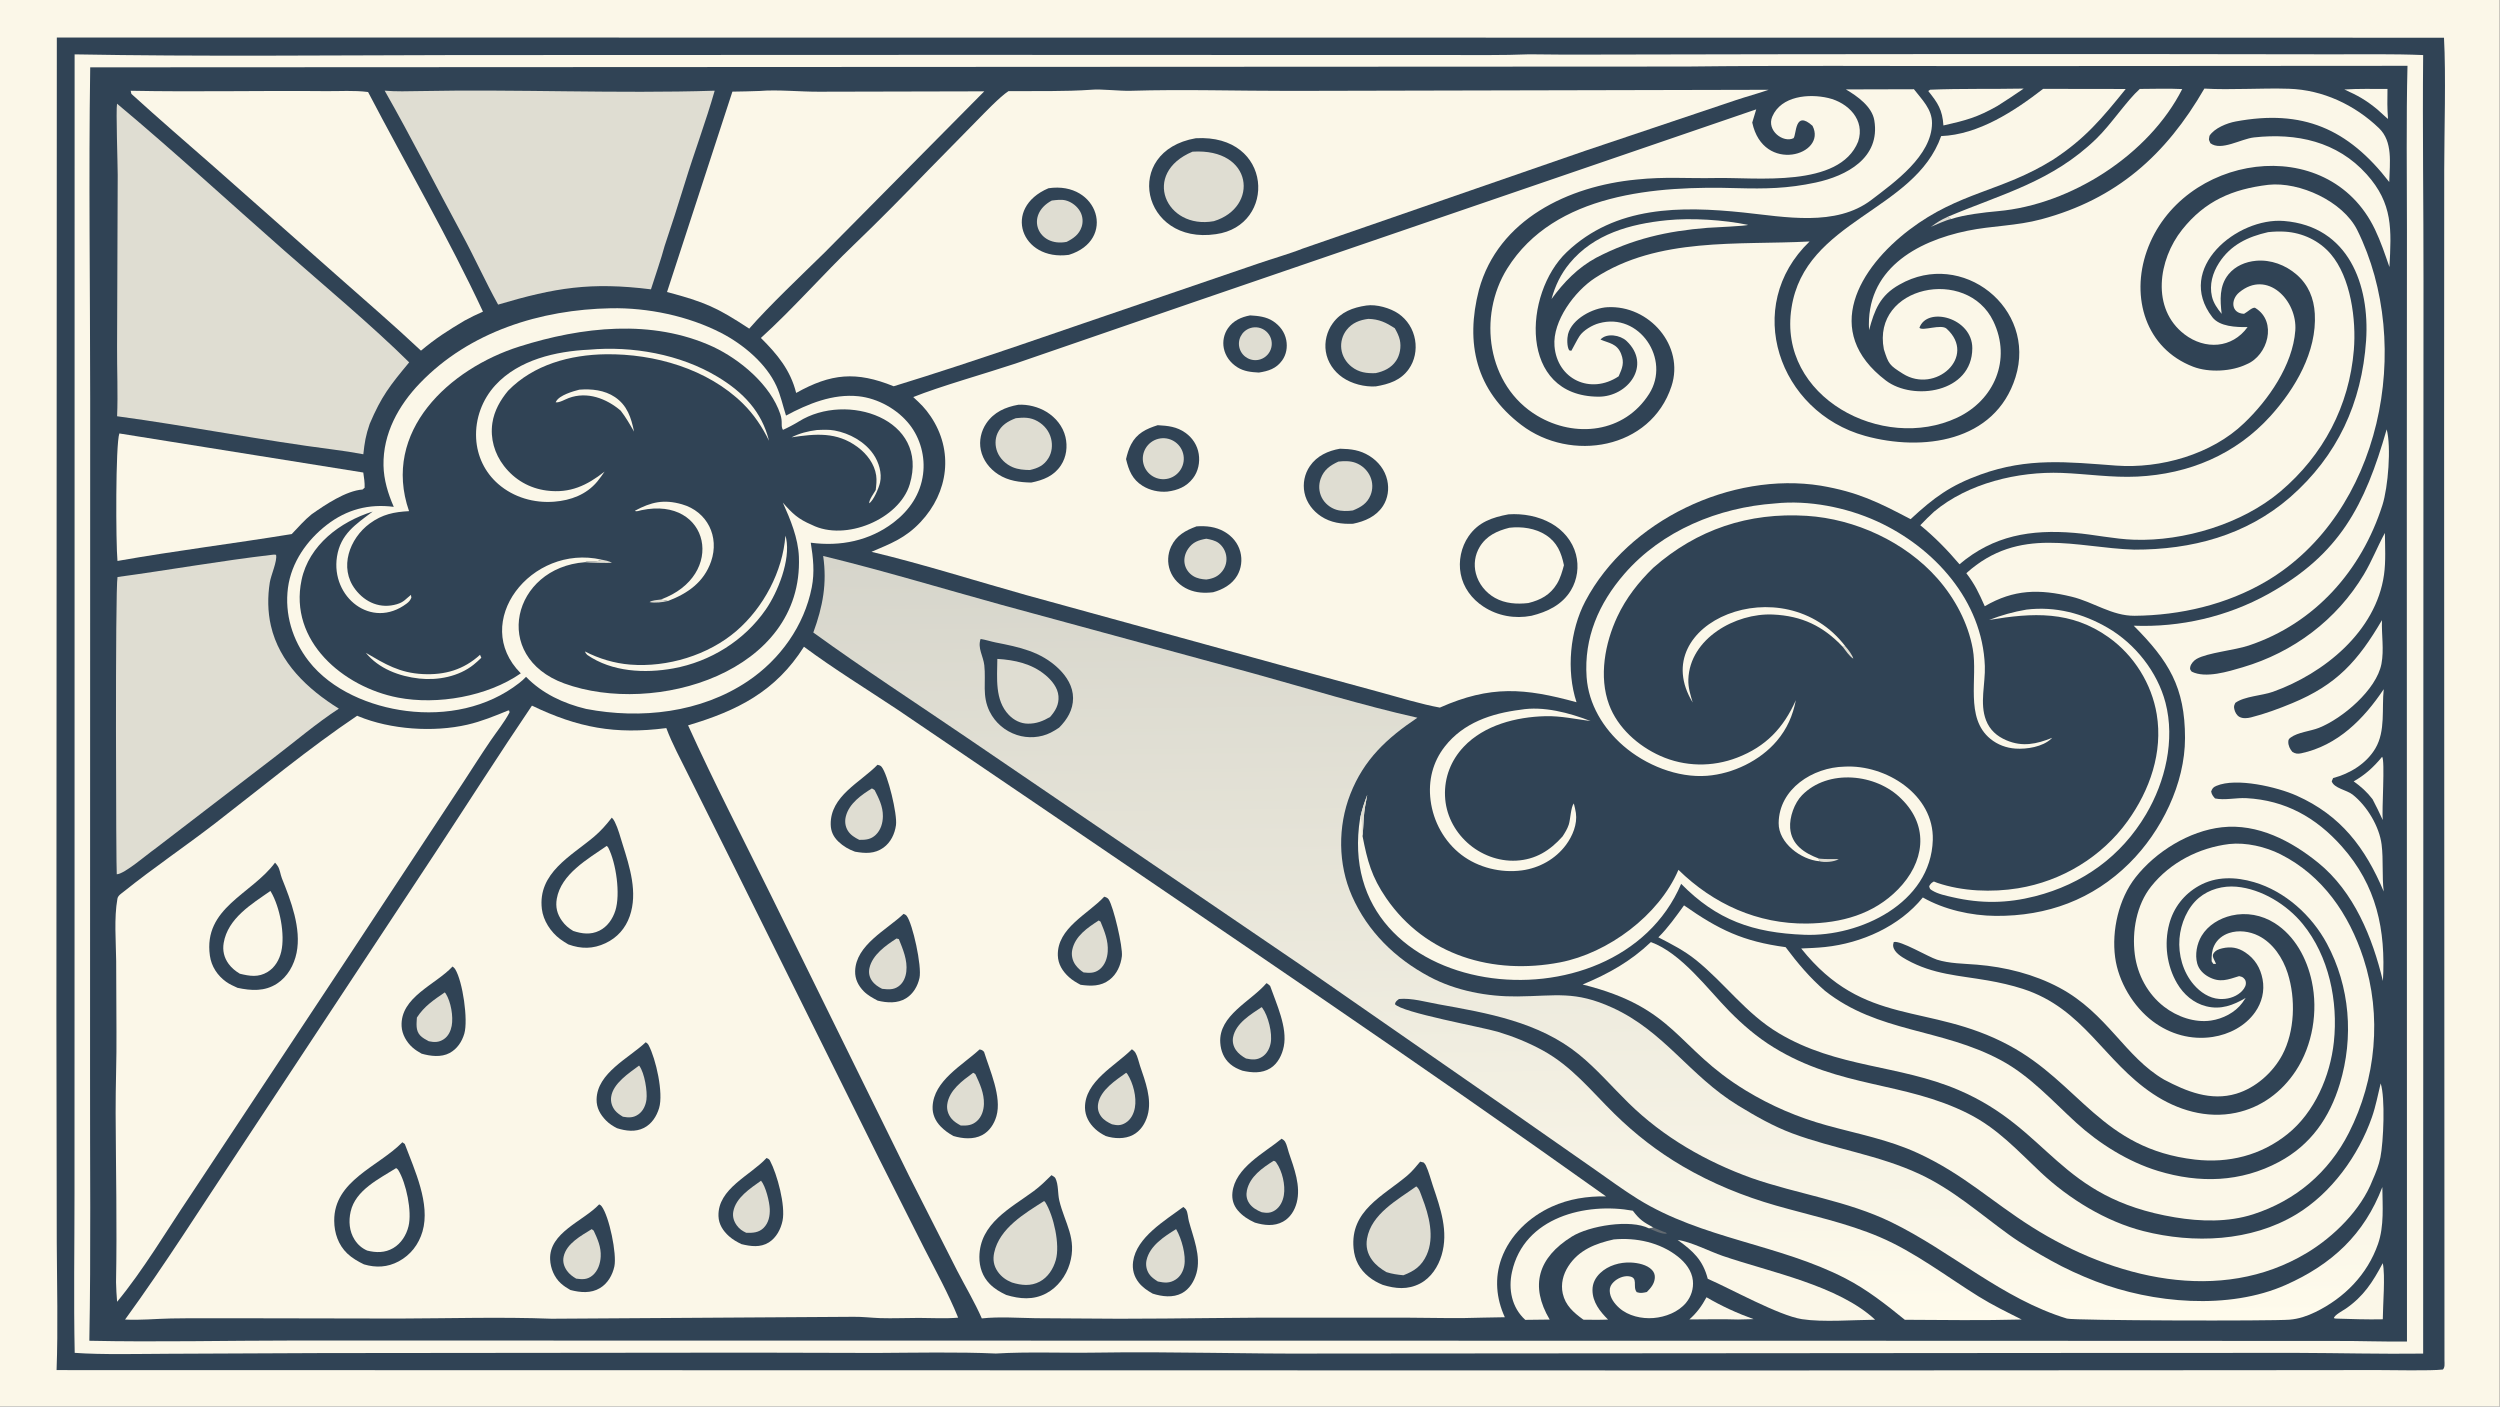
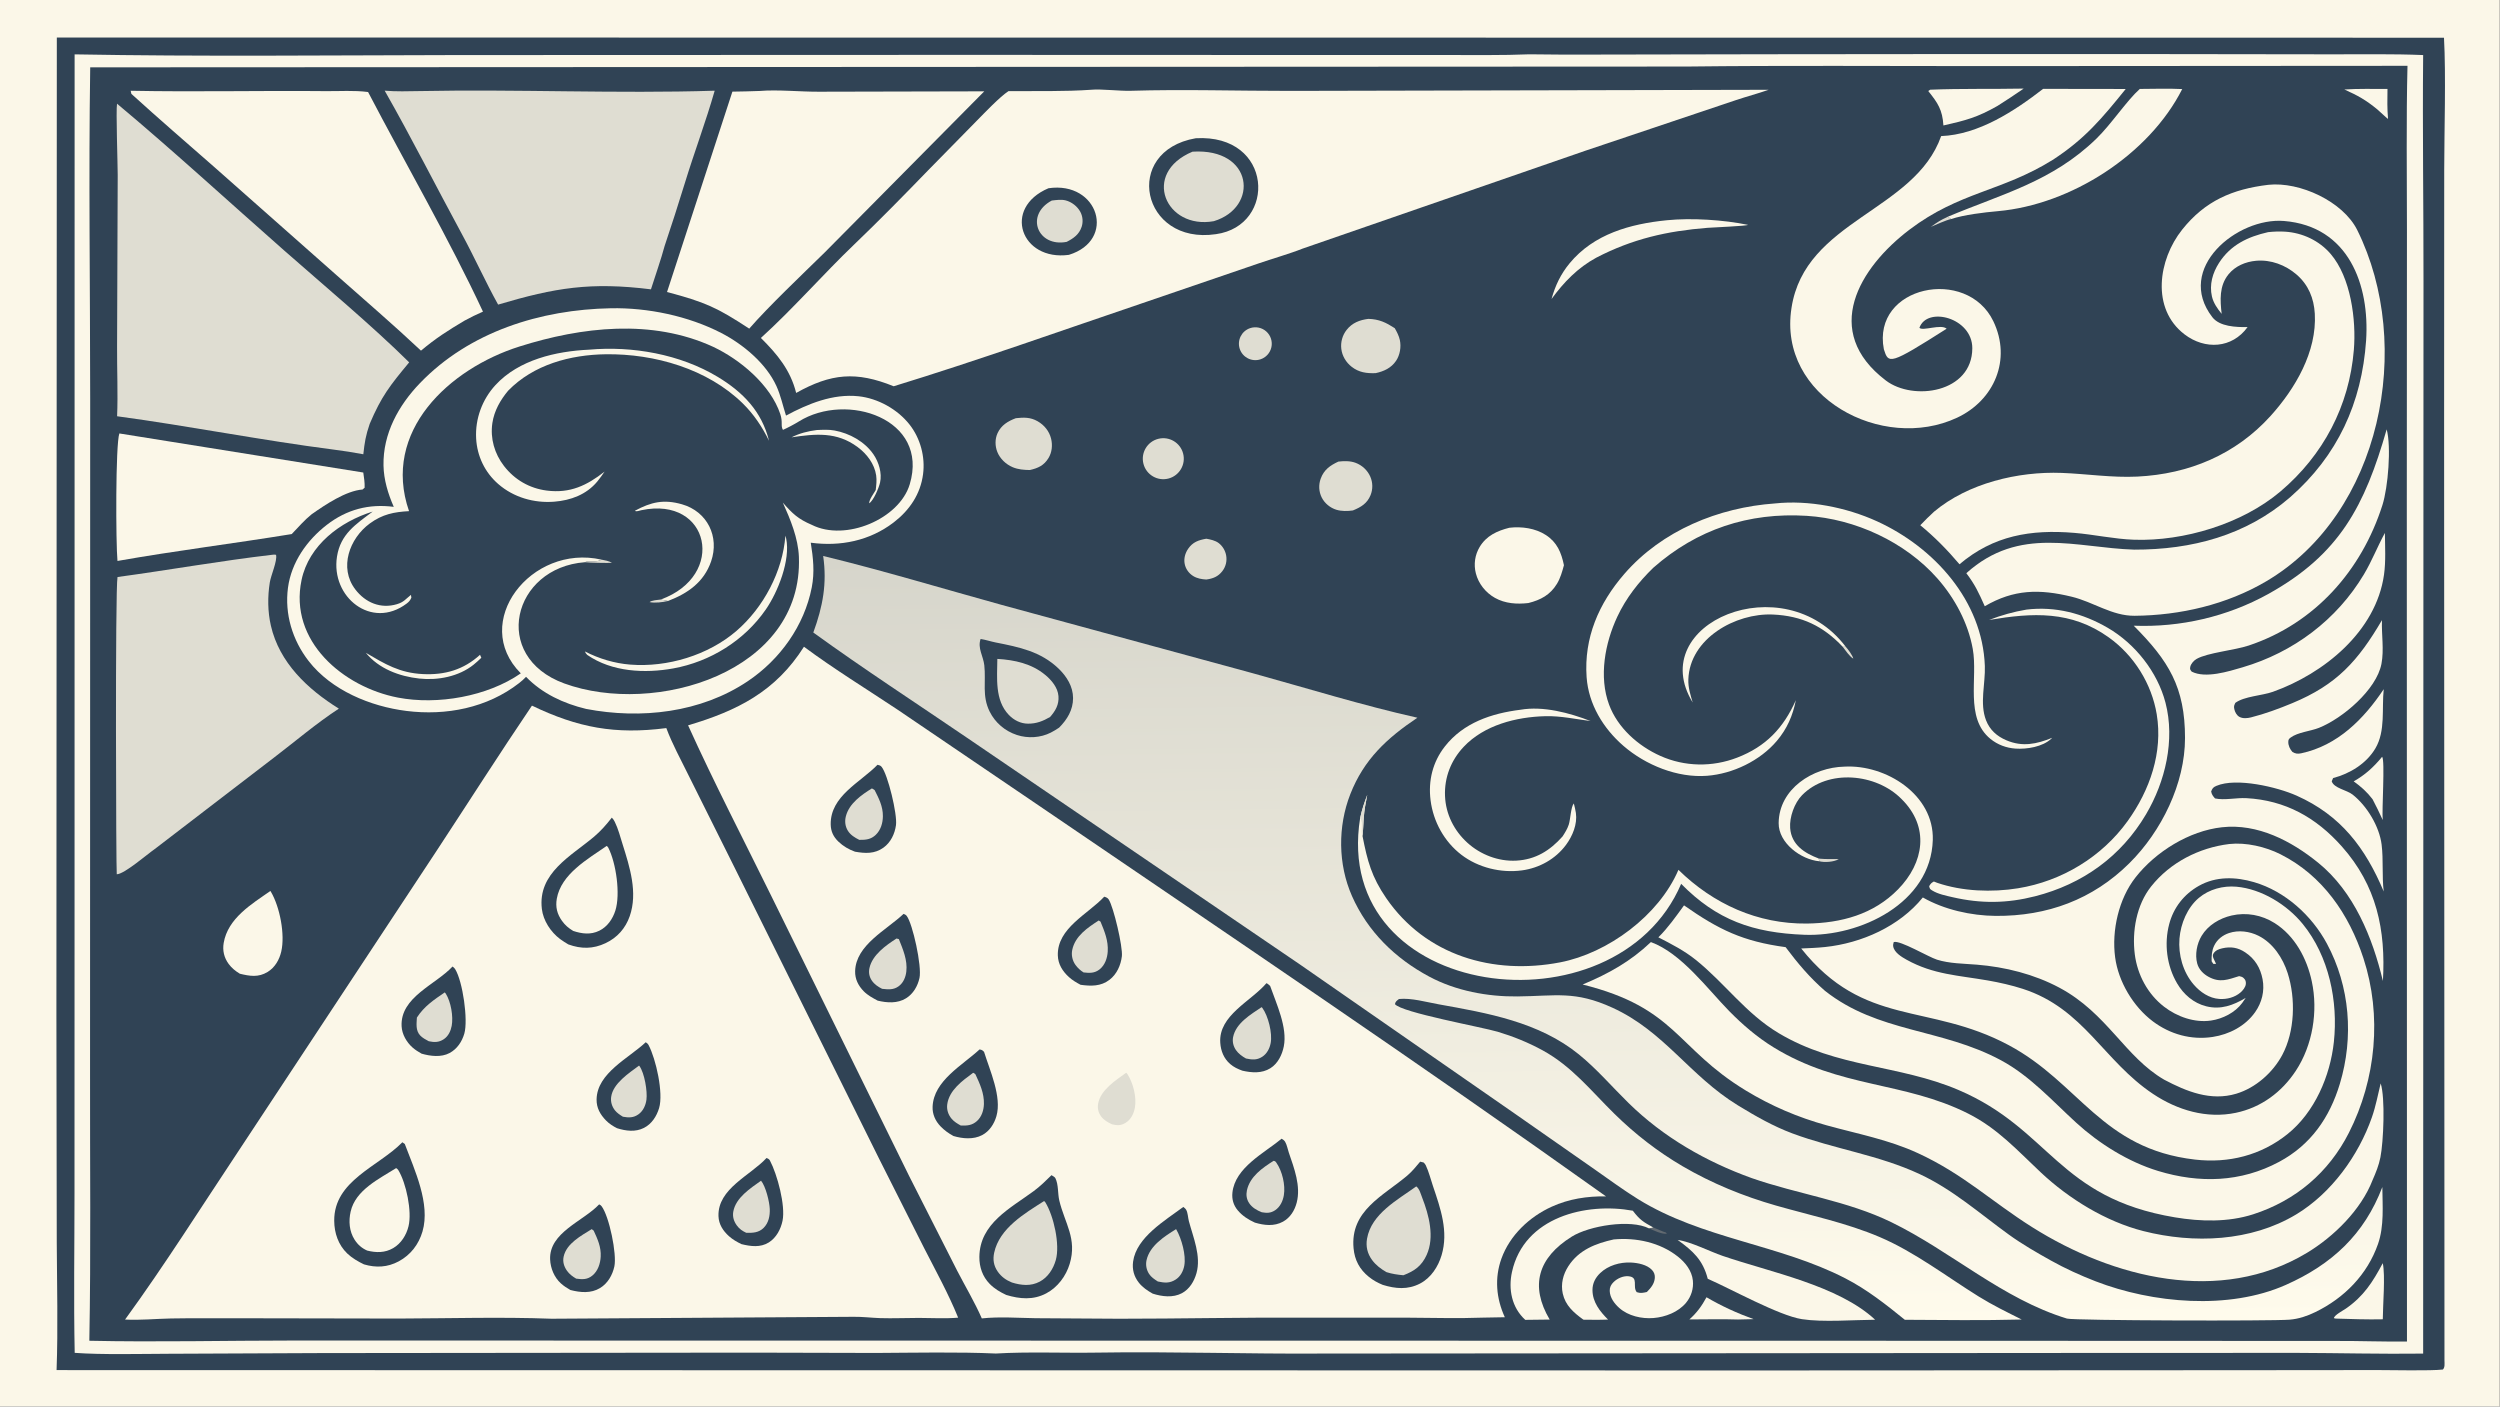
<svg xmlns="http://www.w3.org/2000/svg" width="3839" height="2160" viewBox="0 0 3839 2160">
  <rect x="0" y="0" width="3839" height="2160" fill="#808080" stroke="none" />
  <path fill="#FBF7E8" transform="matrix(2.109 0 0 2.109 6.10352e-05 0)" d="M0 0L1820 0L1820 1024L0 1024L0 0Z" />
  <path fill="#304355" transform="matrix(2.109 0 0 2.109 6.10352e-05 0)" d="M41.376 27.322L1779.51 27.456C1781.01 54.721 1779.7 95.61 1779.68 123.623L1779.6 313.021L1779.86 990.445C1779.91 993.168 1780.26 995.55 1778.72 997.173C1769.73 998.242 1741.38 997.56 1731.01 997.57L1630.78 997.669L1274.46 997.86L41.19 997.593C42.315 967.332 41.445 935.038 41.326 904.704L41.071 738.145L41.376 27.322Z" />
  <path fill="#FBF7E8" transform="matrix(2.109 0 0 2.109 6.10352e-05 0)" d="M1113.59 39.536C1127.51 39.742 1141.44 39.782 1155.37 39.751C1336.1 39.349 1516.85 39.172 1697.58 39.554C1719.63 39.601 1742.36 39.16 1764.34 40.093C1763.81 95.075 1764.65 149.995 1764.59 204.913L1764.34 985.582C1734.16 985.977 1702.82 985.149 1672.46 985.055L1516.63 985.107L962.87 985.548C908.634 985.944 852.889 983.959 798.517 984.863C774.719 985.258 748.577 984.119 725.085 985.528C697.978 984.283 665.135 984.97 637.908 985.109L547.642 984.88L234.381 985.2L122.299 985.703C102.32 985.779 73.877 986.473 54.394 985.029C53.598 947.39 54.249 906.956 54.244 869.168L54.285 647.942L54.327 39.584C145.015 41.275 240.553 40.257 331.509 40.096L702.751 39.956L954.899 40.05L1052.91 40.058C1072.62 40.026 1094.01 40.371 1113.59 39.536Z" />
  <path fill="#304355" transform="matrix(2.109 0 0 2.109 6.10352e-05 0)" d="M1228.13 48.453C1299.11 47.59 1371.56 48.153 1442.61 48.128L1752.94 47.921C1751.97 87.032 1752.54 128.092 1752.54 167.357L1752.44 365.819L1752.56 976.786C1735.98 977.005 1717.9 976.287 1700.92 976.369L1404.92 976.242L565.862 976.111L213.636 976.068C165.246 976.073 113.123 977.31 65.044 976.225C66.238 911.834 65.458 846.156 65.565 781.713L65.668 290.175C65.651 210.724 64.486 128.25 65.685 49.03L1228.13 48.453Z" />
-   <path fill="#FBF7E8" transform="matrix(2.109 0 0 2.109 6.10352e-05 0)" d="M1605.03 64.507C1624.35 65.636 1646.63 63.974 1666.72 64.629C1691.24 65.43 1714.5 76.322 1732.18 93.315C1742.36 103.091 1740.05 118.663 1739.65 132.518C1709.61 93.67 1676.58 79.35 1627.76 88.463C1621.48 89.636 1612.34 93.307 1608.76 98.887C1608.24 102.436 1608.05 101.02 1609.42 104.266C1617.17 110.25 1631.61 101.115 1641.2 100.06C1672.12 96.657 1701.7 102.99 1723.19 126.894C1742.4 148.275 1741.26 167.068 1739.79 194.448C1736.55 185.057 1733.51 175.964 1729.28 167.104C1694.89 95.086 1587.83 112.202 1563.09 182.907C1551.3 216.627 1562.3 253.702 1596.86 267.008C1608.4 271.45 1625.02 270.503 1635.81 265.229C1651.24 258.899 1658.35 234.221 1642.15 224.245C1640.39 223.162 1636.46 227.186 1633.94 228.486C1624.34 228.141 1624.13 218.141 1630.37 212.937C1650.75 195.938 1672.88 218.835 1671.25 240.695C1669.36 265.905 1651.56 291.366 1633.99 308.084C1610.4 330.869 1573.05 341.386 1540.79 339.006C1505.35 336.391 1476.66 333.004 1442.08 345.519C1420.07 353.481 1408.32 362.121 1391.14 378.014C1367.27 365.466 1352.74 358.276 1325.7 353.623C1260.76 343.244 1185.44 378.788 1154.33 437.717C1143.08 459.019 1140.32 488.316 1147.89 511.306C1110.1 500.931 1085.33 498.829 1048.38 515.209C1035.44 512.902 1018.26 507.696 1005.49 504.192L939.27 486.158L747.129 433.269C711.164 423.168 670.511 410.33 634.55 401.795C648.975 395.628 659.232 391.81 670.216 380.179C690.702 358.484 694.521 328.127 677.605 303.105C673.546 297.101 670.261 294.016 664.947 289.11C684.358 281.309 718.306 271.737 739.365 264.715L867.84 220.452L1278.73 79.625L1275.84 89.238C1283.85 126.97 1330.65 112.77 1319.72 91.601C1306.55 79.767 1308.17 98.062 1305.9 100.623C1298.48 104.271 1286.04 95.113 1290.44 84.87C1296.93 69.769 1317.14 68.067 1331.17 71.351C1345.7 74.755 1358.24 87.352 1352.93 103.115C1339.3 137.045 1278.44 129.037 1249.65 129.615C1228.04 130.049 1212.52 128.513 1191.42 130.748C1142.16 135.473 1090.93 159.635 1076.86 210.934C1066.72 250.053 1074.65 284.208 1107.66 309.38C1143.7 336.864 1201.91 327.271 1217.04 281.202C1226.7 251.799 1200.86 222.044 1170.38 223.68C1159.88 224.244 1144.62 232.081 1141.71 243.298C1140.94 246.342 1140.85 252.384 1142.56 255.08C1144.41 255.352 1143.83 255.912 1144.61 254.531C1146.4 251.38 1148.09 247.792 1150.04 244.77C1152.8 240.511 1159.52 236.587 1164.34 235.35C1193.61 227.205 1216.67 261.674 1200.8 286.738C1182.7 315.313 1146.88 319.181 1119.34 302.746C1082.64 280.843 1075.77 230.218 1097.45 195.51C1131.82 140.461 1206.42 135.217 1264.92 137.002C1285.35 137.558 1301.62 137.296 1321.99 132.929C1344.46 128.111 1369.27 115.072 1364.72 87.633C1363.06 77.628 1352.48 70.092 1344.02 65.103L1393.57 64.969C1399.33 72.452 1406.79 79.432 1406.73 89.67C1406.6 113.414 1379.45 132.702 1362.62 145.541C1336.68 165.331 1299.5 157.896 1269.37 154.723C1223.75 150.003 1176.35 149.737 1140.77 183.566C1109.11 213.67 1105.53 288.53 1163.85 288.838C1185.34 288.951 1202.79 265.782 1184.33 248.272C1179.78 243.955 1169.77 242.239 1165.34 247.234C1171.45 249.896 1177.38 250.058 1180.36 257.668C1182.87 264.082 1181.27 267.948 1178.57 274.003C1158.12 287.604 1133.79 276.206 1131.85 251.983C1130.39 233.747 1146.55 212.03 1161.38 202.38C1207.41 172.438 1265.36 178.561 1317.59 175.831C1268.39 223.036 1295.01 299.965 1358.05 317.388C1399.53 328.849 1452.65 322.104 1467.52 274.668C1483.27 224.414 1428.62 181.143 1383.06 207.204C1368.75 215.151 1364.82 225.86 1360.9 240.372C1358.32 196.62 1394.78 175.788 1432.57 168.011C1450.58 164.305 1468.01 164.578 1486.36 159.652C1541.11 144.952 1576.99 112.962 1605.03 64.507Z" />
  <path fill="#304355" transform="matrix(2.109 0 0 2.109 6.10352e-05 0)" d="M1098.36 374.495C1109.01 373.783 1120.12 375.825 1129.46 381.073C1138.12 385.934 1144.94 393.972 1147.47 403.66C1149.78 412.454 1148.52 421.976 1143.83 429.781C1137.45 440.403 1126.66 445.506 1115.06 448.37C1102.9 450.703 1090.48 448.492 1080.07 441.651C1071.67 436.139 1065.45 427.852 1063.56 417.892C1061.78 408.504 1063.87 398.363 1069.29 390.484C1076.46 380.073 1086.56 376.729 1098.36 374.495Z" />
  <path fill="#FBF7E8" transform="matrix(2.109 0 0 2.109 6.10352e-05 0)" d="M1098.95 384.277C1107.89 383.202 1117.94 384.593 1125.58 389.569C1133.79 394.907 1136.82 402.376 1138.73 411.534C1137.49 416.128 1136.14 420.975 1133.66 425.059C1128.75 433.146 1121.8 436.863 1112.81 439.09C1104.47 440.043 1095.96 439.51 1088.5 435.324C1081.71 431.516 1076.53 425.028 1074.59 417.462C1072.92 410.932 1073.9 404.011 1077.38 398.23C1082.29 390.065 1090.07 386.528 1098.95 384.277Z" />
  <path fill="#304355" transform="matrix(2.109 0 0 2.109 6.10352e-05 0)" d="M994.884 222.451C1002.13 221.39 1012.2 224.24 1018.19 228.335C1024.71 232.792 1029.02 239.719 1030.34 247.487C1031.6 254.848 1030.1 262.614 1025.75 268.734C1019.85 277.025 1011.26 279.706 1001.73 281.349C993.574 281.842 984.285 279.494 977.541 274.831C971.201 270.446 966.582 263.724 965.366 256.049C964.225 248.841 966.124 241.247 970.408 235.36C976.444 227.065 985.106 223.906 994.884 222.451Z" />
  <path fill="#DFDDD2" transform="matrix(2.109 0 0 2.109 6.10352e-05 0)" d="M996.317 232.179C1004.15 232.387 1009.11 234.803 1015.55 238.958C1017.05 241.553 1018.62 244.617 1019.25 247.563C1020.33 252.582 1019.37 258.452 1016.49 262.73C1012.96 267.96 1007.55 270.442 1001.58 271.694C994.996 271.927 989.468 271.2 984.126 267.031C980.055 263.852 977.254 259.181 976.63 254.028C976.039 249.139 977.444 244.101 980.483 240.23C984.557 235.041 989.969 232.992 996.317 232.179Z" />
  <path fill="#304355" transform="matrix(2.109 0 0 2.109 6.10352e-05 0)" d="M741.463 294.705C748.42 294.307 756.056 296.271 761.993 299.897C768.673 303.978 773.956 310.444 775.774 318.144C777.438 325.191 776.485 332.717 772.477 338.823C767.369 346.604 759.58 349.594 750.864 351.364C742.32 351.163 734.192 350.135 726.851 345.413C720.524 341.343 715.682 335.055 714.137 327.62C712.743 320.913 714.349 313.845 718.17 308.203C723.702 300.035 732.072 296.396 741.463 294.705Z" />
  <path fill="#DFDDD2" transform="matrix(2.109 0 0 2.109 6.10352e-05 0)" d="M739.638 304.499C745.418 303.859 750.229 303.723 755.468 306.703C760.35 309.48 763.972 313.922 765.322 319.414C766.484 324.141 765.977 329.336 763.419 333.532C760.11 338.96 755.827 340.865 749.851 342.241C745.515 342.151 741.407 341.892 737.365 340.182C732.442 338.099 728.141 334.038 726.155 329.037C724.446 324.734 724.407 319.62 726.342 315.383C728.986 309.596 733.913 306.65 739.638 304.499Z" />
  <path fill="#304355" transform="matrix(2.109 0 0 2.109 6.10352e-05 0)" d="M975.683 326.708C983.681 326.91 990.178 327.616 997.18 332.001C1003.64 336.047 1008.42 342.175 1010.09 349.68C1011.52 356.073 1010.56 362.905 1006.96 368.43C1001.97 376.087 993.788 379.591 985.162 381.358C976.885 381.702 968.92 380.604 961.869 375.941C955.863 371.968 951.246 365.881 949.805 358.75C948.448 352.029 949.881 344.983 953.772 339.337C958.915 331.874 967.002 328.21 975.683 326.708Z" />
  <path fill="#DFDDD2" transform="matrix(2.109 0 0 2.109 6.10352e-05 0)" d="M974.494 336.088C978.668 335.634 982.991 335.491 986.996 336.977C991.758 338.744 995.721 342.412 997.744 347.071C999.615 351.382 999.691 356.219 997.911 360.572C995.437 366.624 990.86 369.322 985.053 371.674C981.262 372.245 976.754 372.293 973.065 371.171C968.533 369.793 964.481 366.462 962.361 362.226C960.227 357.961 960 353.002 961.624 348.524C963.985 342.018 968.444 338.915 974.494 336.088Z" />
  <path fill="#304355" transform="matrix(2.109 0 0 2.109 6.10352e-05 0)" d="M871.229 383.257C878.244 382.762 885.144 383.509 891.347 387.036C897.09 390.301 901.393 395.367 903.098 401.802C904.641 407.626 903.851 413.92 900.806 419.127C897.028 425.589 890.282 429.297 883.28 431.231C877.059 431.975 871.006 431.689 865.199 429.163C859.138 426.526 854.228 421.727 851.936 415.478C849.852 409.794 850.153 403.432 852.715 397.953C856.53 389.798 863.187 386.232 871.229 383.257Z" />
  <path fill="#DFDDD2" transform="matrix(2.109 0 0 2.109 6.10352e-05 0)" d="M878.331 392.243C881.335 392.785 884.831 393.526 887.305 395.392C890.223 397.591 892.221 401.017 892.819 404.61C893.483 408.603 892.5 412.604 890.036 415.821C886.947 419.855 883.17 421.314 878.291 421.96C874.963 421.773 871.595 421.185 868.735 419.392C865.582 417.415 863.293 414.226 862.583 410.554C861.843 406.727 862.902 402.811 865.075 399.629C868.465 394.667 872.647 393.262 878.331 392.243Z" />
  <path fill="#304355" transform="matrix(2.109 0 0 2.109 6.10352e-05 0)" d="M842.938 309.587C850.448 310.017 856.803 310.622 863.118 315.121C868.305 318.816 871.821 324.219 872.82 330.527C873.795 336.68 872.457 343.217 868.646 348.206C863.901 354.417 857.48 356.993 849.956 357.94C843.747 358.476 837.22 357.045 831.91 353.733C824.407 349.053 821.832 342.428 819.895 334.263C820.773 330.588 821.772 327.055 823.507 323.679C827.748 315.43 834.541 312.27 842.938 309.587Z" />
  <path fill="#DFDDD2" transform="matrix(2.109 0 0 2.109 6.10352e-05 0)" d="M843.378 319.515C851.316 317.519 859.381 322.292 861.452 330.213C863.523 338.133 858.829 346.245 850.93 348.392C842.924 350.568 834.68 345.795 832.581 337.766C830.482 329.738 835.332 321.539 843.378 319.515Z" />
  <path fill="#304355" transform="matrix(2.109 0 0 2.109 6.10352e-05 0)" d="M910.22 229.642C916.094 229.984 921.987 230.563 927.012 233.898C931.929 237.16 935.436 241.79 936.55 247.653C937.526 252.786 936.626 258.149 933.556 262.434C929.269 268.42 923.535 270.208 916.574 271.273C911.004 270.96 905.767 270.471 900.942 267.419C895.939 264.253 892.226 259.41 891.069 253.543C890.084 248.548 891.171 243.23 894.067 239.04C897.91 233.48 903.783 230.837 910.22 229.642Z" />
  <path fill="#DFDDD2" transform="matrix(2.109 0 0 2.109 6.10352e-05 0)" d="M910.222 238.931C914.3 237.557 918.802 238.481 922.01 241.35C925.218 244.219 926.638 248.591 925.728 252.798C924.818 257.005 921.719 260.399 917.612 261.685C911.356 263.644 904.689 260.201 902.663 253.965C900.638 247.729 904.009 241.023 910.222 238.931Z" />
  <path fill="#FBF7E8" transform="matrix(2.109 0 0 2.109 6.10352e-05 0)" d="M585.373 470.904C607.376 487.235 631.097 501.762 653.903 516.962L754.304 585.132C893.108 679.711 1032.59 773.566 1169.35 871.1C1155.61 870.912 1142.41 872.894 1129.81 878.622C1113.59 885.994 1099.39 899.364 1093.25 916.328C1088.08 930.642 1089.43 945.454 1095.69 959.099L1079.96 959.384C1061.79 960.079 1043.7 959.517 1025.53 959.428L947.487 959.407C903.306 959.205 859.042 960.193 814.857 960.2L754.176 959.811C741.244 959.618 727.727 958.578 714.871 959.953C709.707 948.149 702.87 936.72 696.948 925.251L662.044 856.452L562.034 653.26C541.554 611.627 520.154 570.398 501.003 528.131C536.845 517.517 564.801 503.476 585.373 470.904Z" />
  <path fill="#304355" transform="matrix(2.109 0 0 2.109 6.10352e-05 0)" d="M1034.05 845.835L1036.54 846.423C1037.18 847.083 1037.72 847.603 1038.12 848.446C1040.32 853.06 1041.7 858.649 1043.34 863.513C1048.85 879.836 1054.85 896.666 1049.63 913.99C1047.11 922.386 1041.9 930.429 1033.97 934.566C1025.02 939.231 1016.07 938.38 1006.81 935.537C1003.11 934.013 999.817 932.23 996.691 929.705C989.929 924.242 986.355 917.52 985.554 908.885C983.002 881.375 1007.19 870.778 1024.67 855.95C1028.17 852.989 1031.11 849.335 1034.05 845.835Z" />
  <path fill="#DFDDD2" transform="matrix(2.109 0 0 2.109 6.10352e-05 0)" d="M1031.22 863.835C1033.57 865.596 1034.48 869.416 1035.53 872.088C1040.46 884.712 1044.67 900.759 1038.77 913.746C1035.12 921.788 1029.89 925.457 1021.84 928.535C1017.53 928.147 1013.66 927.577 1009.52 926.276C1005.48 923.949 1001.78 921.184 999.009 917.399C995.613 912.769 994.376 907.524 995.364 901.863C998.524 883.756 1017.61 873.651 1031.22 863.835Z" />
  <path fill="#304355" transform="matrix(2.109 0 0 2.109 6.10352e-05 0)" d="M765.617 855.661C766.454 856.224 767.976 856.936 768.423 857.819C770.81 862.541 770.072 869.061 771.309 874.199C775.301 890.775 784.408 901.907 778.859 920.253C776.162 929.171 770.098 937.3 761.804 941.711C752.348 946.739 742.549 945.866 732.63 942.864C728.133 940.726 724.164 938.438 720.646 934.858C715.394 929.516 713.027 922.569 713.097 915.14C713.33 890.732 735.832 879.694 752.742 867.198C757.399 863.758 761.504 859.722 765.617 855.661Z" />
  <path fill="#DFDDD2" transform="matrix(2.109 0 0 2.109 6.10352e-05 0)" d="M760.203 874.524C760.614 874.833 760.841 874.958 761.141 875.447C767.222 885.331 771.927 906.244 768.751 917.458C766.934 923.875 763.045 930.008 757.031 933.196C750.505 936.655 743.613 935.916 736.813 933.819C732.524 932.096 729.031 929.599 726.386 925.759C723.505 921.576 722.814 917.093 723.868 912.156C727.678 894.318 745.988 883.582 760.203 874.524Z" />
  <path fill="#304355" transform="matrix(2.109 0 0 2.109 6.10352e-05 0)" d="M861.588 878.797C862.317 879.38 863.105 879.955 863.607 880.765C864.909 882.869 864.967 886.617 865.629 889.099C868.84 901.12 874.663 914.51 871.181 926.989C869.528 932.915 866.125 938.623 860.568 941.598C854.037 945.095 846.07 944.072 839.302 941.92C835.505 939.749 832 937.451 829.247 933.986C825.68 929.497 824.25 924.265 825.026 918.579C827.443 900.865 848.351 888.666 861.588 878.797Z" />
  <path fill="#DFDDD2" transform="matrix(2.109 0 0 2.109 6.10352e-05 0)" d="M856.288 894.975C856.379 895.096 856.488 895.206 856.562 895.338C860.365 902.063 863.696 913.872 862.304 921.522C861.579 925.501 859.538 929.395 856.077 931.636C851.649 934.504 847.96 934.103 843.036 933.076C840.645 931.514 838.229 929.983 836.649 927.539C834.734 924.576 834.059 921.009 834.816 917.56C837.119 907.057 847.785 900.26 856.288 894.975Z" />
  <path fill="#304355" transform="matrix(2.109 0 0 2.109 6.10352e-05 0)" d="M713.238 764.112C715.033 764.459 715.192 764.588 716.507 765.871C720.668 779.309 729.567 798.605 725.511 812.688C723.878 818.362 720.457 823.664 715.147 826.478C708.774 829.855 700.878 829.121 694.214 827.146C690.692 825.207 687.634 823.034 684.832 820.125C681.056 816.207 678.828 811.287 679.04 805.8C679.77 786.853 700.906 775.568 713.238 764.112Z" />
  <path fill="#DFDDD2" transform="matrix(2.109 0 0 2.109 6.10352e-05 0)" d="M708.549 781.129C709.219 781.265 709.678 781.772 710.21 782.187C713.434 789.104 716.614 795.976 716.409 803.805C716.289 808.363 714.812 813.143 711.329 816.259C707.742 819.467 704.153 819.683 699.537 819.505C697.042 818.124 694.767 816.785 692.893 814.589C690.434 811.708 689.203 807.965 689.689 804.187C691.022 793.82 700.806 786.827 708.549 781.129Z" />
  <path fill="#304355" transform="matrix(2.109 0 0 2.109 6.10352e-05 0)" d="M638.93 556.847C640.211 557.189 641.07 557.298 641.954 558.404C646.478 564.057 653.482 592.903 652.377 600.84C651.497 607.159 648.564 613.365 643.293 617.166C636.828 621.827 630.004 621.443 622.532 620.132C618.014 618.488 613.978 616.171 610.494 612.831C606.862 609.35 604.941 605.413 604.85 600.345C604.474 579.604 626.406 569.749 638.93 556.847Z" />
  <path fill="#DFDDD2" transform="matrix(2.109 0 0 2.109 6.10352e-05 0)" d="M634.869 574.043L636.821 575.263C639.964 581.433 642.924 587.242 642.845 594.372C642.79 599.265 641.306 604.347 637.694 607.818C634.101 611.271 630.373 611.566 625.667 611.52C622.409 609.879 619.3 608.036 617.338 604.863C615.379 601.695 614.967 597.969 615.881 594.38C618.256 585.053 627.161 578.794 634.869 574.043Z" />
  <path fill="#304355" transform="matrix(2.109 0 0 2.109 6.10352e-05 0)" d="M657.915 665.397C658.726 665.664 659.628 666.17 660.161 666.853C664.505 672.407 671.357 703.563 669.497 712.055C668.191 718.02 664.95 723.649 659.663 726.9C653.418 730.74 645.869 730.226 639.048 728.577C635.409 726.611 631.733 724.691 628.828 721.687C624.911 717.638 622.5 712.868 622.636 707.155C623.092 688.014 645.603 677.101 657.915 665.397Z" />
  <path fill="#DFDDD2" transform="matrix(2.109 0 0 2.109 6.10352e-05 0)" d="M652.784 683.336L654.477 683.79C657.491 691.311 660.855 699.093 659.91 707.39C659.446 711.463 657.807 715.512 654.442 718.035C650.621 720.899 646.706 720.454 642.275 719.978C639.277 718.435 636.644 716.759 634.74 713.891C632.917 711.147 632.355 708.106 633.055 704.887C635.149 695.26 644.999 688.348 652.784 683.336Z" />
  <path fill="#304355" transform="matrix(2.109 0 0 2.109 6.10352e-05 0)" d="M804.008 652.901C805.284 653.266 806.472 653.701 807.24 654.868C810.808 660.291 817.658 689.572 816.855 696.262C816.074 702.778 813.19 709.285 807.909 713.365C801.538 718.286 794.345 718.094 786.774 717.044C783.708 715.393 780.796 713.725 778.219 711.355C773.65 707.155 770.4 702.001 770.22 695.665C769.655 675.732 792.217 665.599 804.008 652.901Z" />
  <path fill="#DFDDD2" transform="matrix(2.109 0 0 2.109 6.10352e-05 0)" d="M800.002 670.219L801.309 671.064C804.239 678.134 807.066 685.003 806.557 692.841C806.244 697.671 804.538 702.711 800.636 705.819C796.986 708.725 793.299 708.526 788.968 708.045C786.656 706.63 784.654 704.768 783.064 702.567C780.831 699.477 779.939 695.433 780.704 691.696C782.788 681.52 791.915 675.448 800.002 670.219Z" />
  <path fill="#304355" transform="matrix(2.109 0 0 2.109 6.10352e-05 0)" d="M922.138 715.866C923.254 716.372 923.938 717.098 924.827 717.92C929.352 730.865 937.556 748.136 934.738 761.999C933.495 768.114 930.421 774.398 924.983 777.8C918.754 781.697 911.442 781.135 904.588 779.582C901.276 778.355 898.362 777.047 895.673 774.705C891.107 770.729 888.904 765.252 888.498 759.273C887.144 739.317 910.833 729.121 922.138 715.866Z" />
  <path fill="#DFDDD2" transform="matrix(2.109 0 0 2.109 6.10352e-05 0)" d="M918.592 733.328C918.77 733.498 918.982 733.639 919.126 733.839C923.443 739.798 926.546 752.272 925.206 759.462C924.473 763.394 922.469 767.26 919.036 769.47C915.051 772.034 911.573 771.626 907.214 770.703C904.493 769.2 901.68 767.156 899.902 764.559C898.012 761.799 897.19 758.442 897.844 755.135C899.854 744.968 910.706 738.619 918.592 733.328Z" />
  <path fill="#304355" transform="matrix(2.109 0 0 2.109 6.10352e-05 0)" d="M933.17 829.111C934.311 829.74 935.146 830.369 935.814 831.533C937.059 833.703 937.594 836.831 938.417 839.249C942.28 850.599 947.303 863.573 944.157 875.644C942.669 881.353 939.464 886.592 934.204 889.502C927.716 893.092 920.494 892.211 913.704 890.215C908.897 888.018 904.598 885.309 901.171 881.209C898.116 877.553 896.853 873.167 897.34 868.433C899.223 850.118 920.433 839.654 933.17 829.111Z" />
  <path fill="#DFDDD2" transform="matrix(2.109 0 0 2.109 6.10352e-05 0)" d="M927.351 845.208C928.414 845.458 928.674 845.618 929.339 846.569C933.635 852.711 936.012 862.837 934.812 870.169C934.11 874.461 932.16 878.692 928.46 881.181C925.216 883.362 922.357 883.318 918.726 882.665C915.162 881.28 911.641 879.232 909.489 875.985C907.651 873.212 907.206 869.957 907.896 866.749C910.066 856.659 919.21 850.335 927.351 845.208Z" />
-   <path fill="#304355" transform="matrix(2.109 0 0 2.109 6.10352e-05 0)" d="M824.154 763.972C825.144 764.609 826.188 765.584 826.785 766.603C828.349 769.27 829.08 773.091 830.071 776.047C833.86 787.36 838.983 800.293 835.535 812.262C833.846 818.126 830.386 823.54 824.862 826.414C818.914 829.508 811.207 829.139 805.014 827.135C802.259 825.711 799.723 824.147 797.438 822.027C793.065 817.969 790.092 812.694 790.003 806.639C789.722 787.37 812.117 776.058 824.154 763.972Z" />
  <path fill="#DFDDD2" transform="matrix(2.109 0 0 2.109 6.10352e-05 0)" d="M819.964 781.111C820.39 781.459 820.588 781.578 820.92 782.098C825.1 788.655 827.718 798.876 826.329 806.537C825.545 810.862 823.51 815.068 819.688 817.467C816.161 819.68 813.479 819.519 809.663 818.629C806.75 817.279 803.696 815.572 801.762 812.919C799.712 810.108 798.981 807.07 799.569 803.638C801.282 793.637 812.39 786.549 819.964 781.111Z" />
  <path fill="#FBF7E8" transform="matrix(2.109 0 0 2.109 6.10352e-05 0)" d="M387.316 513.792C420.883 529.879 447.917 534.951 485.162 530.131C489.483 541.779 495.673 552.949 501.139 564.115L534.912 631.808L640.132 843.78L672.835 908.661C681.369 925.338 690.601 942.053 697.648 959.417C688.225 960.221 678.547 959.621 669.09 959.599C659.69 959.578 650.246 960.054 640.853 959.743C634.413 959.529 627.982 958.694 621.534 958.785L401.613 960.191C364.612 958.801 327.392 959.95 290.372 960.064L173.99 959.845C157.512 959.973 141.027 959.675 124.553 960C113.385 960.22 102.235 961.364 91.065 960.793C120.138 920.803 146.578 878.774 173.962 837.618L317.719 619.765C340.91 584.46 363.649 548.774 387.316 513.792Z" />
  <path fill="#304355" transform="matrix(2.109 0 0 2.109 6.10352e-05 0)" d="M445.488 595.324C446.428 596.282 447.039 597.204 447.638 598.415C450.155 603.503 451.633 609.361 453.337 614.768C458.54 631.282 464.503 649.945 458.521 667.075C455.419 675.958 449.44 682.722 440.917 686.738C431.813 691.027 423.192 691.048 413.817 687.645C411.794 686.418 409.743 685.178 407.846 683.762C401.034 678.676 395.554 670.373 394.538 661.845C391.415 635.619 415.844 623.33 432.538 609.231C437.524 605.021 441.477 600.432 445.488 595.324Z" />
  <path fill="#FBF7E8" transform="matrix(2.109 0 0 2.109 6.10352e-05 0)" d="M441.759 615.926C442.238 616.338 442.61 616.63 442.903 617.205C448.654 628.48 451.828 651.153 448.057 663.007C446.112 669.123 442.234 674.812 436.349 677.683C430.033 680.764 423.797 679.941 417.364 677.833C413.997 675.797 411.483 673.712 409.184 670.485C405.631 665.5 404.356 660.4 405.417 654.343C408.568 636.366 427.958 625.506 441.759 615.926Z" />
  <path fill="#304355" transform="matrix(2.109 0 0 2.109 6.10352e-05 0)" d="M292.961 831.708L294.736 832.952C301.836 851.826 313.522 876.53 307.62 896.686C304.868 906.082 298.944 913.797 290.273 918.435C282.114 922.8 273.762 923.188 265.007 920.61C260.795 918.599 256.201 915.919 252.826 912.669C246.305 906.392 243.426 897.844 243.351 888.9C243.104 859.572 275.537 849.51 292.961 831.708Z" />
  <path fill="#FBF7E8" transform="matrix(2.109 0 0 2.109 6.10352e-05 0)" d="M288.436 850.519C289.093 850.968 289.556 851.247 289.983 851.94C295.805 861.394 300.097 882.175 297.438 892.899C295.845 899.327 292.084 905.398 286.272 908.785C280.257 912.29 273.841 912.197 267.312 910.554C263.357 908.767 260.463 906.241 258.144 902.573C254.29 896.478 253.738 889.12 255.313 882.165C258.861 866.494 275.964 858.39 288.436 850.519Z" />
  <path fill="#304355" transform="matrix(2.109 0 0 2.109 6.10352e-05 0)" d="M436.252 876.924C436.939 877.241 437.509 877.585 437.98 878.201C443.609 885.57 449.259 913.242 447.33 922.115C445.961 928.414 442.526 934.442 436.915 937.845C430.235 941.896 422.519 941.141 415.299 939.273C412.807 937.851 410.485 936.36 408.352 934.425C403.562 930.079 400.816 923.442 400.555 917.011C399.757 897.318 424.727 889.218 436.252 876.924Z" />
  <path fill="#DFDDD2" transform="matrix(2.109 0 0 2.109 6.10352e-05 0)" d="M430.836 894.96L432.266 896.038C435.124 902.19 437.772 908.048 437.379 915.019C437.094 920.094 435.369 925.459 431.3 928.776C427.558 931.826 423.979 931.609 419.532 930.998C416.938 929.49 414.51 927.696 412.781 925.201C410.644 922.12 409.586 918.722 410.397 914.966C412.475 905.341 423.239 899.713 430.836 894.96Z" />
  <path fill="#304355" transform="matrix(2.109 0 0 2.109 6.10352e-05 0)" d="M329.503 703.733C330.178 704.272 330.92 704.856 331.382 705.597C336.964 714.544 340.944 742.779 338.081 752.593C336.365 758.475 332.86 763.75 327.385 766.706C321.237 770.027 313.391 769.034 306.949 767.186C304.66 765.884 302.405 764.497 300.422 762.752C296.052 758.907 292.691 753.085 292.409 747.203C291.393 725.954 317.172 717.041 329.503 703.733Z" />
  <path fill="#DFDDD2" transform="matrix(2.109 0 0 2.109 6.10352e-05 0)" d="M323.855 722.57C324.079 722.836 324.41 723.204 324.605 723.515C328.302 729.416 330.179 740.105 328.882 746.979C328.169 750.76 326.43 754.46 323.143 756.659C319.565 759.053 316.209 758.999 312.185 758.146C310.085 757.019 307.507 755.664 305.88 753.88C302.561 750.237 303.313 745.441 303.539 740.92C308.864 732.649 315.893 728.006 323.855 722.57Z" />
  <path fill="#304355" transform="matrix(2.109 0 0 2.109 6.10352e-05 0)" d="M558.111 843.167C559.152 843.552 560.06 843.975 560.603 845.003C565.949 855.136 572.074 877.866 569.779 888.869C568.493 895.038 565.241 901.222 559.783 904.643C553.621 908.506 546.528 907.512 539.857 905.876C536.62 904.31 533.521 902.551 530.824 900.142C526.482 896.262 523.328 891.441 523.136 885.491C522.489 865.428 546.425 855.901 558.111 843.167Z" />
  <path fill="#DFDDD2" transform="matrix(2.109 0 0 2.109 6.10352e-05 0)" d="M554.132 859.689C557.576 863.9 560.281 875.049 560.479 880.311C560.665 885.236 559.674 890.335 556.097 893.956C552.494 897.602 548.121 897.756 543.326 897.612C540.489 896.274 538.445 894.91 536.554 892.356C534.335 889.36 533.251 885.911 533.917 882.195C535.735 872.051 546.346 865.236 554.132 859.689Z" />
  <path fill="#304355" transform="matrix(2.109 0 0 2.109 6.10352e-05 0)" d="M470.178 758.875C471.037 759.393 471.783 760.054 472.255 760.95C477.625 771.148 483.18 795.931 479.906 806.805C478.113 812.761 474.547 818.358 468.875 821.243C462.615 824.426 455.682 823.495 449.274 821.472C446.375 820.019 443.505 818.164 441.234 815.829C437.026 811.503 434.277 806.662 434.386 800.488C434.727 781.279 457.723 770.575 470.178 758.875Z" />
  <path fill="#DFDDD2" transform="matrix(2.109 0 0 2.109 6.10352e-05 0)" d="M465.302 775.88C465.394 775.983 465.497 776.078 465.579 776.19C469.297 781.285 471.503 794.728 470.686 800.733C470.132 804.805 468.317 808.92 464.881 811.356C461.187 813.975 457.78 813.865 453.564 813.108C451.541 811.89 449.263 810.368 447.785 808.5C445.569 805.698 444.521 802.304 444.99 798.74C446.295 788.834 458.004 781.336 465.302 775.88Z" />
  <defs>
    <linearGradient id="gradient_0" gradientUnits="userSpaceOnUse" x1="1160.394" y1="400.11" x2="1167.474" y2="965.395">
      <stop offset="0" stop-color="#D6D5CB" />
      <stop offset="1" stop-color="#FFFBEC" />
    </linearGradient>
  </defs>
  <path fill="url(#gradient_0)" transform="matrix(2.109 0 0 2.109 6.10352e-05 0)" d="M599.362 404.812C642.941 415.419 686.192 428.512 729.447 440.465L912.243 490.223C951.946 501.179 991.868 513.575 1032.03 522.587C1009.82 537.481 993.093 552.923 983.182 578.254C973.996 601.734 974.189 629.305 984.403 652.428C995.848 678.336 1015.86 697.843 1040.69 711.114C1060.01 721.449 1083.04 725.75 1104.83 725.525C1133.02 725.232 1146.61 721.216 1174.05 733.732C1211.81 750.952 1230.26 783.323 1265.36 804.807C1278.04 812.567 1291.17 820.086 1305.14 825.282C1335.66 836.633 1367.89 840.971 1397.63 854.834C1421.93 866.162 1441.18 883.382 1462.69 898.948C1472.27 905.882 1482.94 912.02 1493.26 917.789C1503.7 923.62 1514.66 928.609 1525.8 932.924C1567.23 948.968 1622.81 954.012 1664.32 935.568C1697.94 920.63 1721.43 898.824 1734.62 864.333C1734.76 877.91 1736.02 892.7 1731.49 905.722C1723.71 928.08 1706.88 945.136 1685.86 955.342C1679.83 958.273 1673.84 960.305 1667.12 960.873C1654.24 961.963 1509.87 961.566 1505 960.084C1458.01 945.78 1420.78 911.193 1377.23 889.956C1344.94 874.207 1309.08 869.545 1275.43 857.784C1242.08 845.754 1211.19 828.047 1185.77 803.12C1173.77 791.347 1162.67 778.328 1149.6 767.719C1120.51 744.104 1083.19 737.643 1047.35 731.224C1038.43 729.626 1027.62 726.478 1018.61 727.394C1016.99 728.736 1016.18 729.019 1015.67 731.107C1020.27 737.222 1079.22 747.863 1090.53 751.249C1101.76 754.609 1112.82 759.093 1123.11 764.715C1144.62 776.471 1158.41 794.23 1175.52 811.016C1190.58 825.785 1206.99 838.545 1225.19 849.191C1246.51 861.657 1269.42 871.014 1293.15 877.79C1318.46 885.019 1344.42 890.384 1368.74 900.762C1394.13 911.605 1417.23 929.401 1440.65 943.969C1450.74 950.246 1461.42 955.464 1472.04 960.762C1443.72 961.526 1415.27 961.117 1386.94 960.955C1373.15 949.766 1359.46 938.949 1343.6 930.777C1295.37 905.917 1239.55 902.093 1192.75 873.156C1181.79 866.379 1171.32 858.563 1160.74 851.208L1102.85 810.785L946.331 702.125L704.276 537.291C666.899 511.81 628.822 487.082 592.185 460.555C599.136 441.555 602.26 424.848 599.362 404.812Z" />
  <path fill="#304355" transform="matrix(2.109 0 0 2.109 6.10352e-05 0)" d="M713.988 465.25C717.616 465.785 721.342 467.074 724.99 467.795C741.943 471.142 757.764 474.309 770.763 486.814C776.676 492.503 781.313 499.853 781.316 508.296C781.319 516.905 777.047 523.884 771.169 529.799C769.255 531.105 767.198 532.357 765.135 533.408C757.631 537.234 748.388 537.777 740.423 535.151C731.744 532.291 724.646 526.288 720.573 518.081C714.904 506.658 717.995 496.398 716.697 484.455C715.964 477.71 711.648 471.967 713.988 465.25Z" />
  <path fill="#DFDDD2" transform="matrix(2.109 0 0 2.109 6.10352e-05 0)" d="M726.177 479.757C738.79 480.516 751.116 483.168 761.082 491.438C765.705 495.274 770.219 500.645 770.69 506.897C771.153 513.051 768.505 517.565 764.603 522.033C759.354 525.074 754.68 526.947 748.511 526.915C743.131 526.886 738.248 524.389 734.559 520.559C724.174 509.776 726.076 493.519 726.177 479.757Z" />
  <path fill="#FBF7E8" transform="matrix(2.109 0 0 2.109 6.10352e-05 0)" d="M444.745 224.447C471.725 223.929 501.172 230.073 525.199 242.468C541.033 250.636 557.857 264.63 565.348 281.117C568.432 287.903 570.029 295.496 572.307 302.594C588.36 294.009 606.403 286.546 625.07 288.52C639.213 290.015 653.513 297.981 662.291 309.171C670.168 319.214 673.741 332.606 672.101 345.254C670.211 359.834 662.211 371.553 650.7 380.379C633.235 393.771 611.857 398.069 590.333 395.149C592.09 406.26 593.247 416.52 591.052 427.725C585.582 455.652 567.982 480.163 544.551 495.939C510.298 519.002 466.559 523.836 426.756 516.177C410.329 512.22 394.857 505.039 383.014 492.815C381.457 494.487 379.791 495.955 377.99 497.359C354.779 515.455 324.767 521.264 295.931 517.647C269.731 514.36 241.272 502.664 224.691 481.267C212.953 466.12 207.154 447.116 209.675 427.984C212.114 409.476 223.495 393.312 238.034 382.098C252.468 370.964 268.588 366.696 286.711 369.05C282.557 359.596 279.425 349.304 279.232 338.921C278.801 315.766 290.098 295.279 305.758 278.992C341.841 241.464 393.691 225.393 444.745 224.447Z" />
  <path fill="#304355" transform="matrix(2.109 0 0 2.109 6.10352e-05 0)" d="M297.829 372.176C277.677 313.983 327.227 268.397 378.269 252.284C423.511 238.001 474.704 231.964 519.378 252.577C539.183 261.953 561.104 280.383 568.133 301.504C570.158 307.589 568.241 309.949 570.075 313.007C573.083 311.702 578.317 308.964 581.619 306.901C616.485 285.108 676.687 304.862 662.411 352.58C654.822 377.949 615.56 394.491 591.122 382.173C581.055 377.873 577.015 373.989 569.995 365.958C575.533 378.284 581.156 391.866 581.688 405.413C585.001 489.754 476.626 521.675 410.809 497.616C357.142 477.997 373.201 413.291 425.872 409.36C428.522 407.782 434.139 409.89 437.954 407.478C386.599 395.842 342.277 453.223 379.2 490.283C354.91 507.13 318.574 513.475 289.755 507.932C249.993 500.285 210.177 466.788 219.577 422.26C224.936 396.877 247.775 379.783 271.396 372.473C258.888 381.858 247.93 388.882 245.362 405.31C240.767 434.703 270.501 458.691 296.027 439.514C297.793 438.188 298.629 437.208 299.524 435.179L299.213 433.137C295.281 436.238 294.124 438.387 289.031 439.914C277.132 443.483 266.038 438.804 258.662 429.112C246.66 413.341 254.468 392.027 269.22 381.183C278.405 374.432 286.899 372.764 297.829 372.176Z" />
  <path fill="#DFDDD2" transform="matrix(2.109 0 0 2.109 6.10352e-05 0)" d="M437.954 407.478C440.807 408.076 443.073 408.343 445.605 409.783C443.252 410.038 428.204 409.716 425.872 409.36C428.522 407.782 434.139 409.89 437.954 407.478Z" />
  <path fill="#FBF7E8" transform="matrix(2.109 0 0 2.109 6.10352e-05 0)" d="M428.828 254.611C460.443 251.78 495.204 257.904 522.552 274.392C540.969 285.495 554.665 299.571 559.935 320.947C555.037 310.932 548.906 301.691 540.929 293.848C515.175 268.525 476.519 257.485 441.152 257.941C415.245 258.275 388.507 265.47 369.971 284.484C364.284 291.338 359.819 299.113 358.498 308.049C356.844 319.242 360.077 330.358 366.947 339.265C374.706 349.326 385.579 355.605 398.181 357.201C415.076 359.34 427.328 353.513 440.216 343.365C438.502 345.841 436.774 348.36 434.839 350.671C426.909 360.144 415.616 364.322 403.563 365.286C388.851 366.462 373.963 362.163 362.758 352.403C353.021 343.922 347.387 332.117 346.687 319.258C345.908 304.973 351.086 290.884 360.771 280.369C377.766 261.917 404.797 255.745 428.828 254.611Z" />
  <path fill="#FBF7E8" transform="matrix(2.109 0 0 2.109 6.10352e-05 0)" d="M571.855 390.035C572.088 390.714 572.273 391.381 572.418 392.085C575.668 407.831 566.402 431.051 557.569 443.823C541.972 466.377 517.229 481.776 490.299 486.674C469.489 490.459 445.524 489.262 427.616 476.875C426.731 476.028 426.32 475.456 425.868 474.316C436.125 479.615 447.37 482.992 458.897 483.91C485.846 486.055 515.69 477.104 536.246 459.362C555.898 442.399 569.95 416.006 571.855 390.035Z" />
  <path fill="#FBF7E8" transform="matrix(2.109 0 0 2.109 6.10352e-05 0)" d="M481.134 436.515C529.204 419.085 516.856 361.022 467.038 371.473C465.683 371.758 462.947 372.834 462.328 371.86C474.165 365.505 483.286 363.404 496.535 367.18C515.034 372.453 523.971 390.766 517.776 408.744C512.53 423.965 500.641 432.134 486.382 437.578L481.134 436.515Z" />
  <path fill="#FBF7E8" transform="matrix(2.109 0 0 2.109 6.10352e-05 0)" d="M594.662 313.123C598.981 312.931 603.368 312.666 607.643 313.457C618.639 315.491 629.601 321.528 636.015 330.878C639.873 336.503 642.308 344.513 640.796 351.334C639.951 355.147 636.044 364.505 632.874 366.46C632.709 363.974 636.303 359.093 637.627 356.808C638.038 353.277 638.478 349.722 637.96 346.18C636.72 337.699 631.153 330.483 624.422 325.493C609.248 314.242 593.834 315.812 576.316 318.429C582.27 315.438 588.111 313.988 594.662 313.123Z" />
-   <path fill="#FBF7E8" transform="matrix(2.109 0 0 2.109 6.10352e-05 0)" d="M421.815 283.73C430.719 283.023 440.143 284.01 447.728 289.112C456.722 295.161 459.635 304.218 461.644 314.284C458.625 308.963 455.67 303.815 451.904 298.972C441.486 290.136 427.603 284.821 414.124 289.812C411.405 290.819 407.373 293.297 404.599 292.957C404.722 292.705 404.832 292.445 404.969 292.2C407.447 287.727 417.207 284.894 421.815 283.73Z" />
  <path fill="#FBF7E8" transform="matrix(2.109 0 0 2.109 6.10352e-05 0)" d="M266.355 475.305C280.428 483.558 290.868 489.971 307.899 490.811C323.918 491.602 337.59 487.642 349.519 476.762L350.465 478.954C348.639 480.691 346.787 482.416 344.818 483.991C334.02 492.626 318.815 495.534 305.315 494.071C290.792 492.496 275.736 486.884 266.355 475.305Z" />
  <path fill="#DFDDD2" transform="matrix(2.109 0 0 2.109 6.10352e-05 0)" d="M486.382 437.578C482.449 438.534 476.965 439.215 472.97 438.406C474.488 437.061 478.863 436.826 481.134 436.515L486.382 437.578Z" />
  <path fill="#FBF7E8" transform="matrix(2.109 0 0 2.109 6.10352e-05 0)" d="M795.095 65.32C800.8 64.687 815.818 66.337 823.002 66.115C861.765 64.918 901.148 66.22 939.983 66.184L1287.79 65.377C1280.24 68.049 1271.63 70.306 1263.82 72.946L1154.05 109.841L948.393 181.038C939.818 184.511 925.617 188.612 916.127 191.893L834.776 219.723C774.235 240.245 711.741 262.535 650.709 281.247C623.368 270.173 605.146 271.858 579.699 286.105C575.532 269.398 565.88 257.86 554.015 246.076C577.287 224.997 599.165 199.848 622.029 177.939C640.119 160.605 658.38 141.998 675.815 123.973L710.867 88.27C716.68 82.402 727.965 70.47 734.295 66.358C754.499 66.199 775.137 66.741 795.095 65.32Z" />
  <path fill="#304355" transform="matrix(2.109 0 0 2.109 6.10352e-05 0)" d="M870.628 100.659C927.21 97.376 929.839 164.402 885.32 170.507C831.026 178.554 816.785 110.061 870.628 100.659Z" />
  <path fill="#DFDDD2" transform="matrix(2.109 0 0 2.109 6.10352e-05 0)" d="M868.297 110.434C912.677 107.635 916.856 150.995 883.82 161.042C848.757 167.377 830.763 126.145 868.297 110.434Z" />
  <path fill="#304355" transform="matrix(2.109 0 0 2.109 6.10352e-05 0)" d="M763.404 137.068C799.818 131.674 813.168 174.814 778.268 185.567C743.389 190.27 729.584 151.435 763.404 137.068Z" />
  <path fill="#DFDDD2" transform="matrix(2.109 0 0 2.109 6.10352e-05 0)" d="M765.813 146.019C769.054 145.653 772.74 145.085 775.95 145.912C780.302 147.034 784.443 150.254 786.584 154.203C788.376 157.509 788.748 161.583 787.568 165.155C785.731 170.713 781.652 173.562 776.658 176.114C755.565 180.189 746.085 156.593 765.813 146.019Z" />
  <path fill="#FBF7E8" transform="matrix(2.109 0 0 2.109 6.10352e-05 0)" d="M1737.78 312.624C1741.22 325.297 1738.81 354.805 1734.69 367.746C1719.48 415.44 1685.49 453.931 1637.4 470C1626.84 473.529 1607.37 475.233 1599.41 479.759C1597.38 480.913 1595.2 483.291 1594.74 485.667C1594.41 487.395 1594.78 487.657 1595.82 489.029C1605.89 494.163 1622.58 488.909 1632.86 485.885C1669.85 474.998 1701.43 451.341 1721.2 418.219C1727.03 408.462 1731.06 397.971 1736.48 388.054C1736.59 398.051 1737.23 408.556 1735.84 418.464C1730 459.873 1692 490.493 1654.92 503.719C1647.05 506.527 1634.1 506.949 1627.58 511.772C1626.73 513.657 1626.38 514.164 1626.83 516.268C1627.28 518.439 1628.55 520.869 1630.56 521.964C1633.06 523.328 1636.31 523.013 1638.99 522.342C1649.07 519.814 1659.43 515.964 1669 511.998C1701.53 498.523 1716.92 481.228 1734.35 451.533C1733.93 462.076 1735.99 473.004 1733.96 483.45C1730.31 502.207 1705.78 523.011 1688.54 529.93C1682.34 532.42 1673.1 533.125 1667.8 537.065C1666.53 538.005 1666.2 538.546 1666.15 540.12C1666.06 542.799 1667.39 545.551 1669.14 547.49C1671.27 548.822 1673.06 549.016 1675.51 548.494C1702.05 542.845 1721.08 523.594 1735.64 501.803C1734.1 515.947 1737.08 532.12 1729.59 544.862C1723.04 555.994 1710.99 563.322 1698.76 566.527L1697.77 568.898C1699.42 573.956 1708.68 575.177 1712.95 578.534C1723.38 586.718 1732.46 601.726 1734.1 614.992C1735.49 626.236 1734.25 637.764 1735.63 649.113C1722.23 617.331 1704.47 593.721 1672.21 579.322C1658.18 573.064 1628.34 565.97 1613.8 572.198C1611.4 573.226 1610.89 573.991 1609.98 576.276C1610.39 578.524 1611.31 579.666 1612.8 581.354C1619.72 582.857 1628.27 580.752 1635.57 581.148C1664.04 582.693 1686.37 595.224 1705.1 616.285C1730.48 644.806 1737.19 677.009 1735.04 714.268C1727.42 682.532 1713.99 649.392 1688 628.25C1668.42 612.323 1643.84 599.451 1617.83 602.34C1593.94 604.994 1569.56 620.144 1554.88 638.895C1542.71 654.447 1537.46 677.416 1540.06 697.01C1542.4 714.721 1553.22 732.909 1567.5 743.648C1580.07 753.098 1595.46 757.398 1611.07 755.02C1623.14 753.182 1634.82 747.122 1641.97 737.007C1646.92 730.002 1649.04 721.496 1647.43 713.025C1645.85 704.732 1641.88 698.133 1634.8 693.443C1629.48 689.915 1624.34 689.066 1618.1 690.478C1615.46 691.074 1613.02 691.985 1611.58 694.42C1610.27 696.625 1612.91 699.674 1613.48 701.876L1611.51 701.775L1610.33 699.915C1610.21 695.965 1610.47 692.098 1612.22 688.482C1614.38 684.022 1618.35 680.915 1623.01 679.36C1629.95 677.04 1637.97 678.11 1644.44 681.345C1655.05 686.648 1662.2 697.582 1665.72 708.618C1671.62 727.126 1670.93 750.974 1661.74 768.168C1654.87 781.012 1642.36 792.116 1628.26 796.35C1609.69 801.931 1592.02 794.728 1575.79 786.145C1547.23 769.617 1534.37 737.805 1499.51 719.171C1481.07 709.318 1460.08 704.061 1439.35 702.383C1429.96 701.623 1419.35 701.601 1410.35 698.75C1404.03 696.751 1383.55 684.489 1378.88 685.918C1378.57 686.907 1378.3 687.911 1378.46 688.959C1379.13 693.532 1384.62 696.79 1388.29 698.827C1407.74 709.629 1426.17 710.183 1447.44 713.903C1455.85 715.373 1464.72 717.373 1472.85 720.002C1517.35 734.404 1531.46 772.379 1567.71 796.534C1585.44 808.347 1606.7 814.71 1627.95 810.257C1646.34 806.403 1661.36 795.266 1671.6 779.706C1683.93 760.983 1687.9 736.353 1683.27 714.616C1679.72 697.898 1670.94 681.405 1656.17 672.09C1646.83 666.198 1635.63 664.111 1624.84 666.602C1616.12 668.616 1607.71 673.623 1603.02 681.421C1599.57 687.144 1598.06 695.05 1599.84 701.57C1601.03 705.927 1604.36 709.231 1608.24 711.316C1616.45 715.724 1622.13 713.287 1630.35 710.736C1631.52 710.995 1632.63 711.219 1633.54 712.058C1634.91 713.326 1635.39 714.475 1635.24 716.392C1635.05 718.749 1633.08 721.148 1631.34 722.647C1627.15 726.25 1621.38 727.732 1615.94 727.353C1608.56 726.84 1602.01 722.395 1597.3 716.914C1589.46 707.79 1585.95 695.212 1586.92 683.298C1587.79 672.537 1592.64 660.813 1601.03 653.762C1608.54 647.455 1618.73 644.767 1628.41 645.63C1646.68 647.26 1665.22 658.713 1676.65 672.751C1695.77 696.226 1702.5 729.032 1699.33 758.663C1696.67 783.49 1685.34 809.879 1665.59 825.736C1646.28 841.23 1622.78 847.132 1598.3 844.323C1530.08 836.493 1514.16 788.498 1462.49 760.945C1404.02 729.762 1357.47 748.33 1311.49 690.608C1317.29 690.369 1323.11 690.149 1328.89 689.54C1355.45 686.738 1383.02 674.508 1400.05 653.457C1415.56 662.351 1435.31 666.739 1453.09 666.876C1490.56 667.165 1523.76 655.007 1550.47 628.477C1573.78 605.328 1590.96 570.574 1590.95 537.333C1590.95 500.412 1579.12 481.201 1553.59 455.585C1587.58 456.92 1621.78 449.014 1651.56 432.494C1703.59 403.63 1721.86 368.174 1737.78 312.624Z" />
-   <path fill="#FBF7E8" transform="matrix(2.109 0 0 2.109 6.10352e-05 0)" d="M370.014 517.305L370.718 517.359L371.027 518.672C367.194 525.983 361.774 532.564 357.132 539.388C350.44 549.224 344.053 559.291 337.55 569.253L250.844 700.851L138.044 871.281C121.6 895.689 103.861 925.478 85.263 947.854C84.852 943.073 84.608 938.349 84.492 933.553C85.273 892.446 84.361 851.331 84.195 810.228C84.115 790.531 84.997 770.814 84.8 751.112L84.592 699.748C84.429 685.28 82.966 668.46 85.507 654.305C85.911 652.056 88.378 650.592 90.082 649.226C111.744 631.847 134.937 616.237 156.937 599.25C190.493 573.339 224.917 544.759 260.049 521.151L260.947 521.527C284.404 531.242 315.659 533.355 340.321 527.652C350.558 525.285 360.322 521.292 370.014 517.305Z" />
  <path fill="#304355" transform="matrix(2.109 0 0 2.109 6.10352e-05 0)" d="M200.261 628.112C201.011 628.871 201.639 629.73 202.234 630.615C203.817 632.969 204.172 636.829 205.251 639.516C211.756 655.708 219.575 676.089 215.937 693.799C214.116 702.662 209.415 711.169 201.697 716.182C192.695 722.028 182.929 721.389 172.937 719.259C170.141 717.97 167.173 716.685 164.667 714.883C158.307 710.312 153.926 703.666 152.826 695.872C147.897 660.949 183.198 651.171 200.261 628.112Z" />
  <path fill="#FBF7E8" transform="matrix(2.109 0 0 2.109 6.10352e-05 0)" d="M196.875 648.742C197.008 648.942 197.15 649.134 197.272 649.341C203.772 660.397 207.643 680.377 204.799 692.793C203.426 698.783 200.203 704.443 194.854 707.7C188.123 711.797 181.903 710.763 174.625 708.983C171.467 707.082 168.693 704.856 166.501 701.871C163.162 697.325 161.923 692.125 162.872 686.565C165.94 668.605 183.13 658.314 196.875 648.742Z" />
  <path fill="#DFDDD2" transform="matrix(2.109 0 0 2.109 6.10352e-05 0)" d="M85.214 75.484C125.974 109.569 167.094 147.342 207.122 182.57C235.235 207.312 271.466 237.603 297.931 263.841C283.895 280.756 277.774 288.45 269.181 308.636C266.245 317.241 265.508 321.937 264.544 330.758C257.599 329.422 249.728 328.235 242.701 327.332C190.168 320.581 137.631 310.147 85.262 303.082C85.95 286.994 85.141 268.766 85.245 252.47L85.704 127.345C85.698 119.63 84.354 79.902 85.214 75.484Z" />
  <path fill="#FBF7E8" transform="matrix(2.109 0 0 2.109 6.10352e-05 0)" d="M1623.17 614.546C1635.34 613.206 1649.59 616.533 1660.46 622.01C1691.15 637.468 1710.43 665.737 1720.87 697.756C1734.46 739.414 1730.08 785.825 1710.26 824.827C1695.57 853.728 1671.46 874.201 1640.53 884.167C1622.38 890.014 1602.25 889.484 1583.63 886.375C1498.24 872.118 1492.93 822.183 1425.97 793.62C1382.47 775.061 1337.72 777.701 1295.11 752.266C1271.14 737.955 1256.01 715.991 1234.73 698.896C1226.36 692.167 1216.99 687.377 1207.49 682.489C1214.6 675.444 1220.3 667.278 1226.17 659.211C1251.56 677.004 1269.07 685.447 1300.14 689.645C1308.82 701.243 1317.82 711.942 1328.79 721.435C1367.57 752.074 1413.37 748.581 1456.91 771.982C1478.04 783.345 1494.15 801.392 1511.64 817.392C1528.38 832.704 1549.59 845.981 1571.38 852.602C1601.42 861.731 1631.53 860.935 1659.48 845.955C1682.48 833.632 1696.24 813.807 1703.68 789.146C1713.93 755.145 1711.07 718.339 1694.24 687.035C1683.21 666.536 1663.82 648.945 1641.23 642.317C1627.78 638.374 1613.59 637.939 1601.07 644.981C1590.2 651.093 1582.59 660.835 1579.42 672.902C1575.65 687.267 1577.66 703.215 1585.21 716.061C1589.91 724.064 1597.21 730.389 1606.33 732.686C1617.01 735.377 1626.04 731.96 1635.13 726.598C1634.31 727.834 1633.48 729.059 1632.6 730.253C1627.4 737.309 1618.41 741.828 1609.86 743.081C1597.88 744.834 1585.11 740.275 1575.69 732.992C1563.77 723.786 1556.3 709.781 1554.39 694.941C1552.24 678.138 1555.6 658.876 1566.27 645.454C1580.18 627.939 1601.19 617.236 1623.17 614.546Z" />
  <path fill="#DFDDD2" transform="matrix(2.109 0 0 2.109 6.10352e-05 0)" d="M280.091 66.023C288.221 66.717 297.343 66.487 305.585 66.318C376.778 64.856 449.388 68.311 520.378 66.039C513.888 88.745 505.512 110.865 498.609 133.445C493.921 148.781 488.964 164.03 483.883 179.24C481.401 188.556 476.965 201.222 473.97 210.667C430.053 205.235 404.395 209.408 362.689 221.788C353.375 204.995 345.504 187.394 336.357 170.535C317.504 135.785 299.662 100.365 280.091 66.023Z" />
  <path fill="#FBF7E8" transform="matrix(2.109 0 0 2.109 6.10352e-05 0)" d="M1202.05 685.943C1224.21 694.025 1243.21 720.012 1259.09 736.216C1268.73 746.053 1279.5 755.28 1291.25 762.509C1339.94 792.468 1386.18 787.23 1433.03 810.807C1454.55 821.639 1468.76 837.541 1485.95 853.669C1506.5 872.947 1533.24 889.41 1560.69 896.39C1597.22 905.677 1638.93 904.069 1671.82 884.284C1697.45 868.864 1717.27 841.459 1727.04 813.469C1729.89 805.327 1731.36 797.159 1733.41 788.829C1736.83 799.287 1735.47 831.416 1733.22 842.683C1732.05 848.554 1729.93 853.748 1727.54 859.186C1719.17 880.89 1699.33 900.392 1679.74 912.211C1616.43 950.392 1538.46 930.574 1479.71 893.541C1449.91 874.762 1429.89 855.089 1396.55 839.671C1375.12 829.765 1352.48 825.593 1329.92 819.346C1309.06 813.569 1289.62 805.254 1271.11 793.997C1220.1 762.977 1220.74 733.888 1152.35 716.846C1171.32 708.886 1187.02 700.212 1202.05 685.943Z" />
  <path fill="#DFDDD2" transform="matrix(2.109 0 0 2.109 6.10352e-05 0)" d="M198.235 403.939C199.264 403.705 199.948 403.844 200.996 403.954C202.012 408.566 197.288 418.695 196.433 424.159C194.806 434.547 194.876 445.258 197.228 455.531C203.415 482.565 224.056 501.854 246.722 515.969C230.407 526.636 215.046 539.763 199.501 551.615L112.705 618.176C107.316 621.904 90.457 636.538 85.016 636.572C84.528 634.71 83.804 428.936 85.568 420.137C123.132 415.045 160.606 408.325 198.235 403.939Z" />
  <path fill="#FBF7E8" transform="matrix(2.109 0 0 2.109 6.10352e-05 0)" d="M95.144 66.081C142.433 67.047 189.795 65.876 237.108 66.356C247.498 66.461 257.639 65.662 268.003 66.999C295.002 118.7 327.409 174.744 351.654 226.91C346.578 229.141 343.183 230.789 338.285 233.432C326.004 240.726 317.36 246.246 306.521 255.313C287.03 236.977 265.255 218.252 245.181 200.477L155.771 121.4C135.665 103.784 115.444 86.347 95.659 68.355C95.659 68.355 95.188 66.275 95.144 66.081Z" />
  <path fill="#FBF7E8" transform="matrix(2.109 0 0 2.109 6.10352e-05 0)" d="M553.304 66.227C565.808 65.137 583.423 66.87 596.252 66.783L716.664 66.497L600.49 183.812C584.785 199.195 559.365 223.326 545.529 239.29C521.972 223.84 513.49 220.016 485.678 212.616L533.268 66.724C540.002 66.637 546.574 66.477 553.304 66.227Z" />
  <path fill="#FBF7E8" transform="matrix(2.109 0 0 2.109 6.10352e-05 0)" d="M1651.67 134.556C1674.44 132.131 1705.95 146.638 1716.34 167.482C1758.03 251.566 1733.92 373.914 1650.01 423.308C1621.28 440.227 1587.44 448.071 1554.27 448.361C1537.76 448.505 1524.35 438.339 1508.4 434.471C1484.98 428.792 1466.4 428.984 1445.14 441.41C1440.7 431.519 1438.21 425.967 1431.72 417.341C1470.51 382.445 1511.75 398.913 1553.92 400.202C1595.72 400.298 1635.33 389.929 1667.48 362.053C1701.98 331.873 1719.69 293.355 1722.81 247.813C1725.45 207.525 1710.18 164.754 1663.02 160.899C1628.98 158.115 1583.46 195.422 1610.82 230.924C1616.17 237.86 1628.04 238.254 1636.5 238.163C1625.23 253.765 1605.47 254.852 1590.55 243.423C1566.1 224.683 1571.46 189.023 1588.9 167.168C1605.56 146.288 1625.37 137.719 1651.67 134.556Z" />
-   <path fill="#FBF7E8" transform="matrix(2.109 0 0 2.109 6.10352e-05 0)" d="M1487.63 64.702L1547.77 64.792C1530.47 86.237 1517.89 101.354 1494.45 116.511C1457.29 139.604 1426.77 139.602 1390.39 167.168C1353.76 194.925 1325.91 241.151 1373.13 277.06C1393.01 292.171 1436 286.017 1436.07 253.544C1436.12 231.317 1403.11 222.82 1397.56 238.687C1399.88 241.324 1413.34 235.669 1417.38 239.345C1439.69 259.624 1409.17 287.093 1385.47 272.082C1375.66 265.873 1375.11 265.148 1371.67 254.327C1362.77 208.093 1432.15 193.816 1451.4 233.93C1464.82 261.89 1452.02 291.466 1424.98 304.139C1370.72 329.572 1294.16 289.132 1304.43 224.158C1314.22 160.225 1394.04 153.965 1413.39 99.084C1440.61 98.054 1466.89 80.784 1487.63 64.702Z" />
+   <path fill="#FBF7E8" transform="matrix(2.109 0 0 2.109 6.10352e-05 0)" d="M1487.63 64.702L1547.77 64.792C1530.47 86.237 1517.89 101.354 1494.45 116.511C1457.29 139.604 1426.77 139.602 1390.39 167.168C1353.76 194.925 1325.91 241.151 1373.13 277.06C1393.01 292.171 1436 286.017 1436.07 253.544C1436.12 231.317 1403.11 222.82 1397.56 238.687C1399.88 241.324 1413.34 235.669 1417.38 239.345C1375.66 265.873 1375.11 265.148 1371.67 254.327C1362.77 208.093 1432.15 193.816 1451.4 233.93C1464.82 261.89 1452.02 291.466 1424.98 304.139C1370.72 329.572 1294.16 289.132 1304.43 224.158C1314.22 160.225 1394.04 153.965 1413.39 99.084C1440.61 98.054 1466.89 80.784 1487.63 64.702Z" />
  <path fill="#FBF7E8" transform="matrix(2.109 0 0 2.109 6.10352e-05 0)" d="M1651.41 169.037C1655.55 168.595 1659.63 168.417 1663.79 168.682C1676.51 169.488 1688.62 175.167 1696.96 184.861C1711.7 201.996 1715.68 232.919 1713.88 254.771C1710.53 295.627 1691.62 331.415 1660.42 357.853C1632.58 381.439 1590.03 394.221 1553.85 392.987C1539.33 392.491 1524.79 389.191 1510.28 387.986C1478.72 385.364 1451.46 389.899 1426.74 410.864C1418 400.529 1408.68 391.011 1398.2 382.432C1401.4 378.97 1404.82 375.766 1408.25 372.541C1432.97 351.802 1469.48 343.13 1501.15 344.335C1519.55 345.036 1537.75 347.918 1556.21 347.017C1593.78 345.184 1627.85 330.983 1653.27 302.828C1671.16 283.012 1687.03 256.078 1685.45 228.442C1684.81 217.161 1680.8 207.367 1672.15 199.891C1664.07 192.915 1653.42 188.921 1642.71 189.872C1635.06 190.552 1627.5 193.692 1622.59 199.771C1615.8 208.18 1616.49 218.472 1617.63 228.534C1614.57 224.769 1611.66 220.681 1610.55 215.889C1608.56 207.258 1611.02 198.723 1615.72 191.404C1624.15 178.273 1636.73 172.378 1651.41 169.037Z" />
  <path fill="#FBF7E8" transform="matrix(2.109 0 0 2.109 6.10352e-05 0)" d="M86.912 315.605L264.514 344.054C265.047 347.751 265.642 351.368 265.494 355.113L263.999 356.419C251.932 357.318 236.77 367.515 226.905 374.461C221.672 378.647 217.063 384.03 212.407 388.863C170.192 395.751 127.643 400.999 85.535 408.441C84.312 395.556 84.084 323.495 86.912 315.605Z" />
  <path fill="#FBF7E8" transform="matrix(2.109 0 0 2.109 6.10352e-05 0)" d="M1324.67 627.106C1311.29 625.908 1294.92 613.784 1295.07 599.271C1295.32 574.37 1319.9 558.685 1343.01 558.201C1373.08 556.536 1408.3 578.588 1407.3 611.618C1405.9 657.648 1354.3 682.158 1313.97 680.635C1276.16 679.206 1249.93 669.836 1224.08 643.54C1176.44 754.955 968.847 729.179 990.339 595.639C991.857 588.836 993.097 585.296 995.522 578.749C994.282 584.951 993.458 589.305 992.952 595.606C992.752 598.091 992.425 607.101 992.073 608.702C995.605 626.871 998.724 638.489 1009.3 653.902C1038.07 695.823 1087.2 710.095 1135.92 700.713C1170.76 694.004 1207.92 666.579 1222.1 633.345C1247.53 658.233 1279.72 672.862 1315.65 672.46C1340.55 672.121 1364.11 665.832 1382 647.557C1400.93 628.229 1405.22 602.127 1384.5 581.752C1366.18 563.16 1330.99 559.646 1312.07 579.032C1306.52 584.716 1302.86 594.993 1303.44 602.894C1304.35 615.195 1313.96 621.197 1324.22 625.091L1324.67 627.106Z" />
  <path fill="#DFDDD2" transform="matrix(2.109 0 0 2.109 6.10352e-05 0)" d="M995.522 578.749C994.282 584.951 993.458 589.305 992.952 595.606C992.752 598.091 992.425 607.101 992.073 608.702C990.393 605.225 992.948 599.542 990.339 595.639C991.857 588.836 993.097 585.296 995.522 578.749Z" />
  <path fill="#FBF7E8" transform="matrix(2.109 0 0 2.109 6.10352e-05 0)" d="M1292.41 366.564C1316.87 363.946 1344.43 369.418 1366.71 379.584C1408.23 398.52 1443.45 437.388 1445.2 484.875C1445.68 497.797 1441.27 512.105 1446.08 524.479C1448.82 531.506 1454.01 536.087 1460.85 539.004C1472.62 544.02 1482.82 541.804 1494.23 537.212C1494.01 537.439 1493.78 537.674 1493.55 537.895C1487.32 543.784 1475.75 545.641 1467.54 545.068C1460.83 544.6 1454.52 542.27 1449.28 538.008C1430.42 522.661 1440.25 493.745 1436.4 472.454C1432.97 453.529 1423.33 435.54 1410.65 421.169C1387.18 394.562 1350.75 377.794 1315.49 375.585C1273.23 372.938 1235.59 385.444 1203.84 413.356C1193.13 423.711 1183.92 435.493 1177.59 449.033C1168.6 468.263 1164.02 492.683 1171.61 513.11C1177.86 529.934 1192.73 543.128 1208.88 550.366C1226.66 558.341 1246.74 558.644 1264.89 551.634C1285.75 543.581 1298.56 530.126 1307.59 509.81C1305.34 521.137 1301.2 530.66 1293.71 539.5C1281.5 553.914 1261.74 563.415 1242.95 564.867C1221.39 566.533 1198.19 557.049 1182.05 543.086C1167.36 530.367 1156.63 512.761 1155.24 493.058C1153.23 464.344 1164.1 439.335 1182.71 417.88C1210.14 386.254 1251.31 369.472 1292.41 366.564Z" />
  <path fill="#FBF7E8" transform="matrix(2.109 0 0 2.109 6.10352e-05 0)" d="M1174.99 902.451C1191.32 900.952 1208.68 904.646 1221.72 914.972C1227.18 919.295 1231.86 925.231 1232.61 932.363C1233.23 938.242 1231.38 944.079 1227.61 948.608C1221.97 955.385 1212.57 958.979 1203.97 959.677C1195.35 960.376 1185.56 958.191 1178.98 952.317C1175.42 949.139 1172.23 944.871 1172.07 939.942C1171.98 937.275 1173.04 935.282 1174.93 933.448C1177.59 930.862 1181.77 928.955 1185.52 929.243C1193.51 929.857 1188.38 936.64 1191.73 940.84C1194.45 941.826 1196.4 941.328 1199.1 940.733C1201.99 937.813 1204.55 934.83 1204.9 930.546C1205.08 928.262 1204.4 926.324 1202.82 924.657C1199.2 920.813 1192.55 919.513 1187.51 919.275C1179.59 918.9 1170.97 921.362 1165.15 926.927C1161.64 930.275 1159.47 934.427 1159.51 939.336C1159.57 948.193 1164.94 954.86 1170.83 960.796C1164.87 961.079 1158.89 960.951 1152.93 960.894L1152.53 960.611C1145.73 955.665 1139.78 950.48 1137.87 941.865C1136.33 934.861 1138.1 927.915 1141.93 921.961C1149.61 910.052 1161.81 905.401 1174.99 902.451Z" />
  <path fill="#FBF7E8" transform="matrix(2.109 0 0 2.109 6.10352e-05 0)" d="M1558.03 64.756C1567.84 64.694 1579.24 64.354 1588.92 64.851C1564.69 112.697 1507.84 149.012 1454.75 153.747C1444.38 154.672 1430.19 156.348 1420.6 159.499L1418.25 157.802C1457.88 141.147 1494.19 132.25 1526.38 101.011C1537.29 90.42 1548.42 73.338 1558.03 64.756Z" />
  <path fill="#FBF7E8" transform="matrix(2.109 0 0 2.109 6.10352e-05 0)" d="M1475.52 443.863C1496.58 441.329 1516.58 446.586 1534.79 457.191C1554.67 468.76 1570.92 489.312 1576.74 511.678C1583.81 538.832 1576.6 569.129 1562.59 592.86C1544.41 623.659 1516.33 643.752 1481.83 652.578C1461.34 657.818 1442.41 658.037 1421.83 653.292C1416.92 652.161 1411.22 651.041 1406.9 648.391C1405.16 647.322 1405.14 647.219 1404.66 645.237C1405.81 643.332 1406.15 642.943 1408.07 641.837L1410.52 642.805C1428.83 649.05 1450.36 649.849 1469.36 646.772C1501.2 641.614 1530.4 623.972 1549.25 597.713C1565.32 575.32 1574.93 547.856 1570.36 520.114C1566.69 497.876 1553.79 477.199 1535.47 464.127C1507.96 444.485 1480.13 446.058 1448.29 451.405C1457.27 447.92 1466.01 445.47 1475.52 443.863Z" />
  <path fill="#FBF7E8" transform="matrix(2.109 0 0 2.109 6.10352e-05 0)" d="M1221.53 902.828C1230.83 903.988 1244.87 911.207 1254.35 914.455C1288.88 926.287 1338.51 935.926 1365.33 960.922C1349.32 961.032 1327.13 962.875 1311.93 960.491C1295.21 957.868 1260.09 938.348 1243.44 931.102C1239.88 917.345 1232.67 910.847 1221.53 902.828Z" />
  <path fill="#FBF7E8" transform="matrix(2.109 0 0 2.109 6.10352e-05 0)" d="M1110.57 961.013C1100.73 952.1 1098.15 938.715 1100.88 926.205C1109.64 886.025 1154.96 875.32 1188.89 881.542C1194.06 888.335 1196.68 889.856 1203.94 893.811L1200.7 894.428C1187.18 887.535 1157.18 892.463 1144.45 900.404C1119.89 915.733 1113.78 936.13 1128.34 960.799L1110.57 961.013Z" />
  <path fill="#FBF7E8" transform="matrix(2.109 0 0 2.109 6.10352e-05 0)" d="M1107.01 516.79C1123.59 513.882 1142.81 519.045 1158.13 525.009C1147.05 523.587 1136.42 521.19 1125.16 521.469C1104.06 521.992 1080.63 527.937 1065.73 543.779C1056.48 553.608 1051.59 566.086 1052.14 579.612C1052.67 592.763 1058.7 604.789 1068.4 613.599C1077.97 622.299 1091.03 627.338 1104 626.648C1118.08 625.898 1128.62 619.301 1137.73 609.015C1139.49 606.295 1141.23 603.53 1142.24 600.435C1143.49 596.624 1143.73 587.603 1145.93 584.988C1146.51 587.272 1147.09 589.592 1147.43 591.924C1148.61 600.08 1144.98 608.784 1140.2 615.216C1132.57 625.5 1120.78 632.043 1108.15 633.745C1092.9 635.798 1076.33 631.763 1064.11 622.417C1051.63 612.863 1043.61 598.29 1041.63 582.748C1039.82 568.49 1043.14 554.847 1052.05 543.476C1065.58 526.209 1086.05 519.412 1107.01 516.79Z" />
  <path fill="#FBF7E8" transform="matrix(2.109 0 0 2.109 6.10352e-05 0)" d="M1213.62 160.367C1231.6 158.542 1254.98 160.064 1272.75 163.725C1272.01 164.569 1246.91 165.592 1243.32 165.876C1213.81 168.212 1188.65 173.919 1162.24 187.644C1148.83 194.919 1138.59 205.493 1129.7 217.712C1132.35 208.019 1136.43 199.513 1142.82 191.76C1160.46 170.341 1187.09 163.026 1213.62 160.367Z" />
  <path fill="#FBF7E8" transform="matrix(2.109 0 0 2.109 6.10352e-05 0)" d="M1405.39 65.321C1427.48 64.394 1451.13 64.948 1473.49 64.5C1467.04 68.934 1460.99 72.981 1454.37 77.142C1439.79 85.441 1431.4 87.66 1415.04 91.352C1414.3 79.921 1410.97 74.95 1403.98 66.278L1405.39 65.321Z" />
  <path fill="#FBF7E8" transform="matrix(2.109 0 0 2.109 6.10352e-05 0)" d="M1232.49 511.511C1197.25 453.961 1298.73 411.124 1343.92 470.939L1341.78 471.006C1327.47 455.821 1311.96 448.4 1290.88 447.448C1263.8 446.224 1230.27 464.844 1229.31 494.759C1229.13 500.61 1230.8 505.959 1232.49 511.511Z" />
  <path fill="#FBF7E8" transform="matrix(2.109 0 0 2.109 6.10352e-05 0)" d="M1734.93 919.733C1736.89 928.649 1734.99 950.202 1734.95 960.597C1723.53 960.86 1712.11 960.405 1700.7 960.089L1699.37 959.79C1699.49 957.629 1706.11 954.166 1708.1 952.787C1721.06 943.792 1727.68 933.386 1734.93 919.733Z" />
  <path fill="#FBF7E8" transform="matrix(2.109 0 0 2.109 6.10352e-05 0)" d="M1734.47 551.025C1736.68 553.512 1734.16 589.997 1734.91 597.071C1732.61 591.922 1730.1 586.924 1727.5 581.922C1723.46 576.664 1719.11 572.754 1713.75 568.931C1722.12 564.201 1728.44 558.403 1734.47 551.025Z" />
  <path fill="#FBF7E8" transform="matrix(2.109 0 0 2.109 6.10352e-05 0)" d="M1242.53 944.55C1253.33 950.903 1265.04 956.266 1276.83 960.486L1265.51 960.761C1253.73 960.358 1241.83 960.695 1230.04 960.702C1235.47 955.927 1239.13 950.862 1242.53 944.55Z" />
  <path fill="#FBF7E8" transform="matrix(2.109 0 0 2.109 6.10352e-05 0)" d="M1706.97 65.16C1716.78 64.507 1728.41 64.776 1738.37 64.773C1738.25 72.513 1738.12 78.917 1738.77 86.611C1737.31 85.606 1732.85 81.212 1730.98 79.674C1722.55 72.758 1716.79 69.553 1706.97 65.16Z" />
  <path fill="#626A71" transform="matrix(2.109 0 0 2.109 6.10352e-05 0)" d="M1203.94 893.811C1205.99 894.529 1211.68 897.233 1212.86 897.36L1213.74 898.253C1209.88 898.805 1204.4 895.985 1200.7 894.428L1203.94 893.811Z" />
  <path fill="#DFDDD2" transform="matrix(2.109 0 0 2.109 6.10352e-05 0)" d="M1324.22 625.091L1325.19 625.234C1328.82 625.748 1337.9 625.325 1338.83 625.57C1335.24 627.648 1328.51 628.104 1324.67 627.106L1324.22 625.091Z" />
  <path fill="#DFDDD2" transform="matrix(2.109 0 0 2.109 6.10352e-05 0)" d="M1343.92 470.939C1345.69 472.92 1348.8 477.019 1349.43 479.575C1346.77 478.103 1343.76 473.61 1341.78 471.006L1343.92 470.939Z" />
  <path fill="#DFDDD2" transform="matrix(2.109 0 0 2.109 6.10352e-05 0)" d="M1405.89 165.186C1410.97 161.527 1412.52 160.508 1418.25 157.802L1420.6 159.499C1417.3 160.121 1409.35 163.726 1405.89 165.186Z" />
</svg>